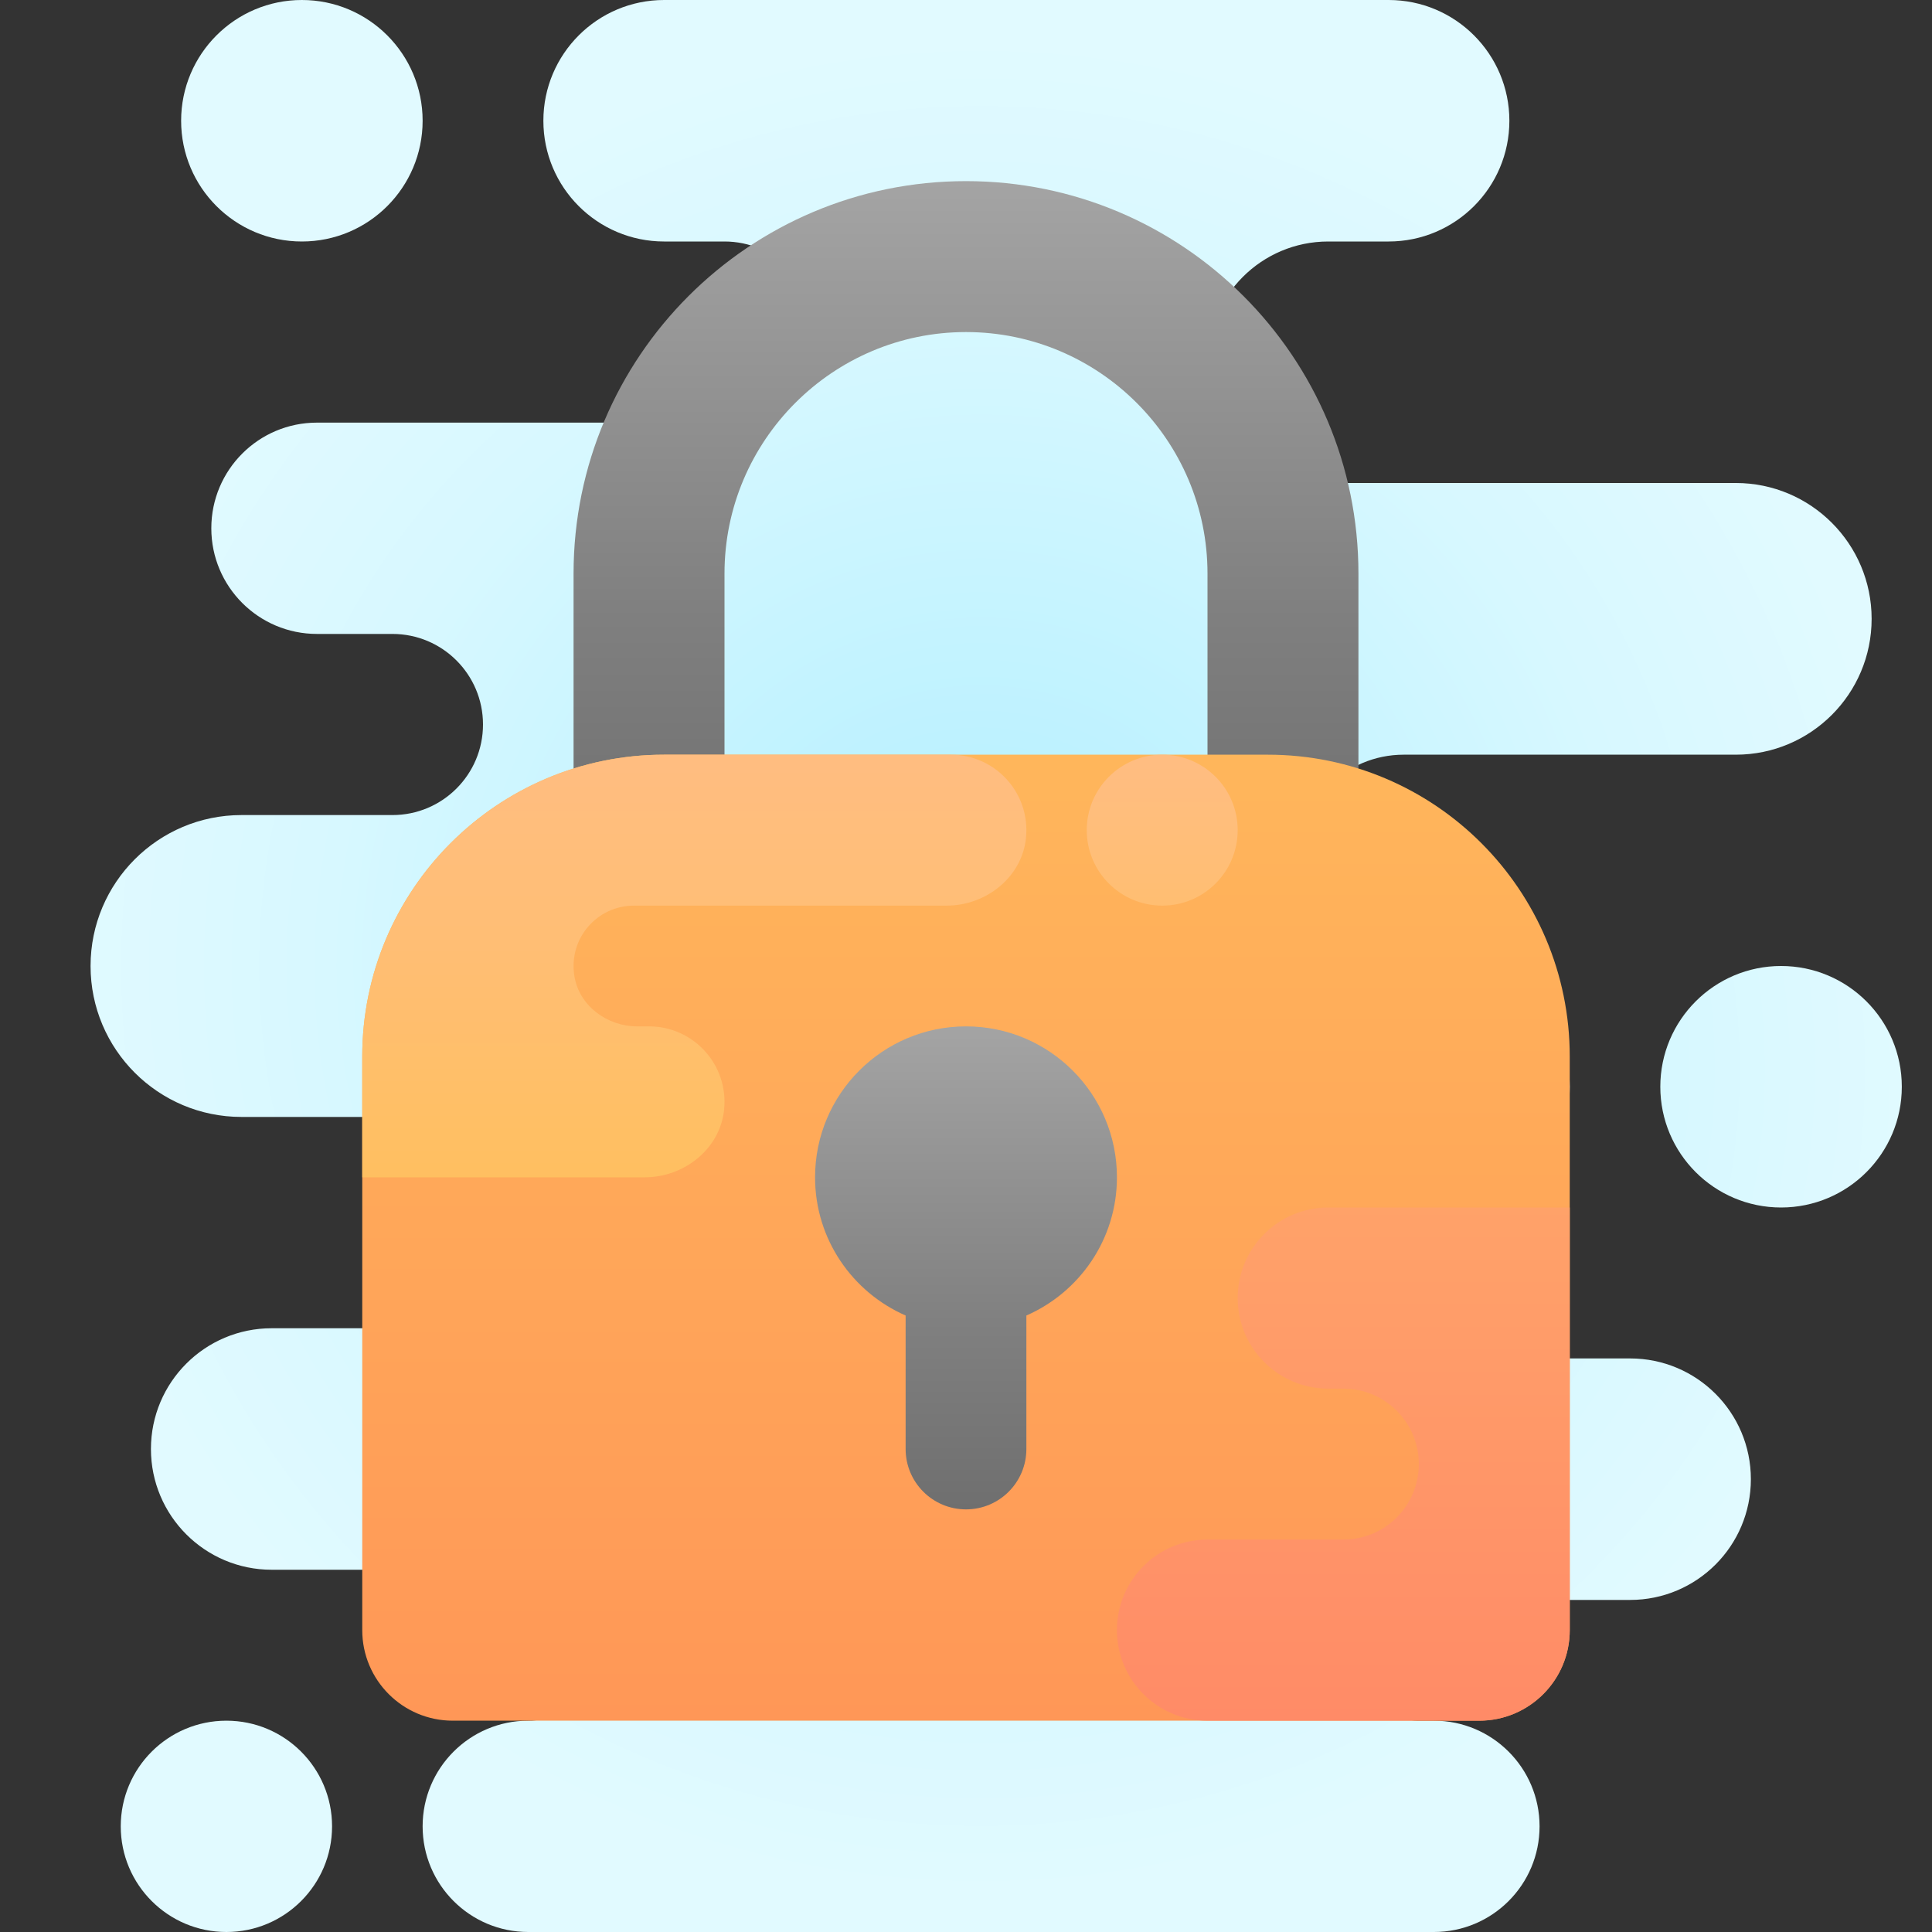
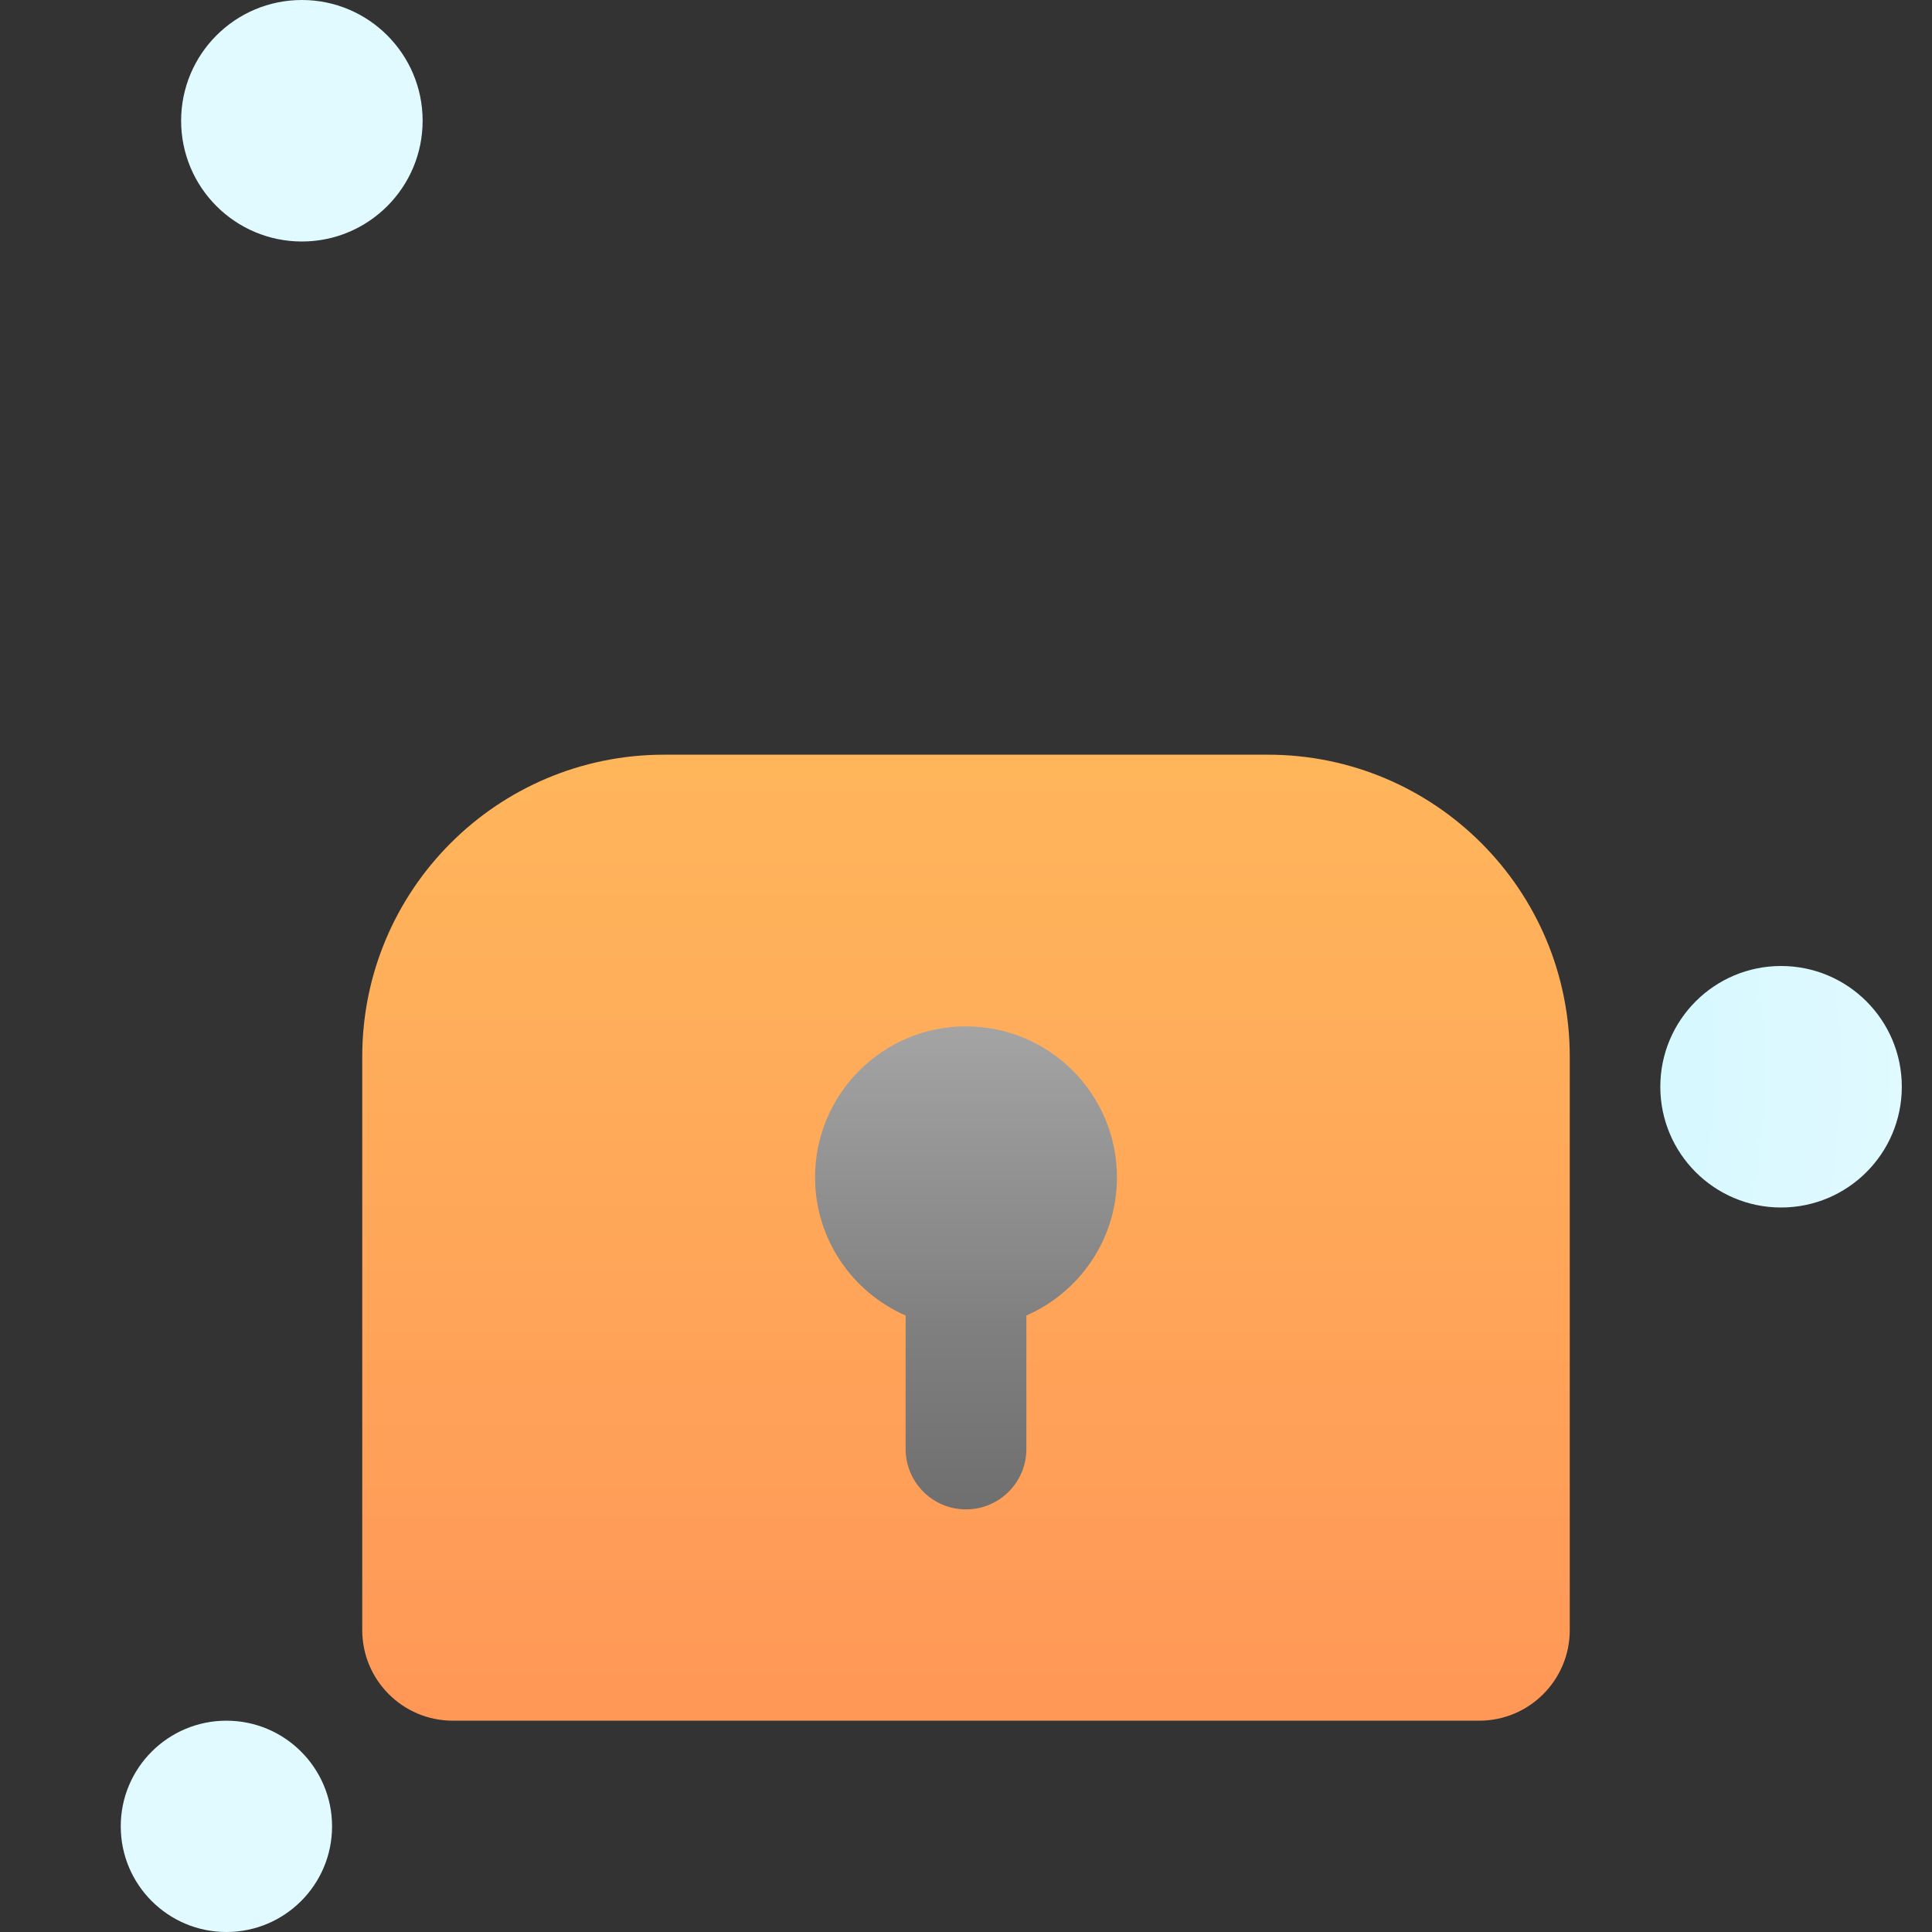
<svg xmlns="http://www.w3.org/2000/svg" x="0px" y="0px" width="100" height="100" viewBox="0,0,256,256">
  <rect x="0" y="0" width="256" height="256" fill="#333333" stroke="none" />
  <defs>
    <radialGradient cx="36.833" cy="35.917" r="26" gradientUnits="userSpaceOnUse" id="color-1_118981_gr1">
      <stop offset="0" stop-color="#9bff95" />
      <stop offset="0.193" stop-color="#bbf1ff" />
      <stop offset="0.703" stop-color="#d7f8ff" />
      <stop offset="1" stop-color="#e1faff" />
    </radialGradient>
    <radialGradient cx="31.417" cy="29.917" r="28.77" gradientUnits="userSpaceOnUse" id="color-2_118981_gr2">
      <stop offset="0" stop-color="#9bff95" />
      <stop offset="0.193" stop-color="#bbf1ff" />
      <stop offset="0.703" stop-color="#d7f8ff" />
      <stop offset="1" stop-color="#e1faff" />
    </radialGradient>
    <radialGradient cx="32.5" cy="32" r="30.775" gradientUnits="userSpaceOnUse" id="color-3_118981_gr3">
      <stop offset="0" stop-color="#9bff95" />
      <stop offset="0.193" stop-color="#bbf1ff" />
      <stop offset="0.703" stop-color="#d7f8ff" />
      <stop offset="1" stop-color="#e1faff" />
    </radialGradient>
    <radialGradient cx="35.917" cy="35.417" r="27.938" gradientUnits="userSpaceOnUse" id="color-4_118981_gr4">
      <stop offset="0" stop-color="#9bff95" />
      <stop offset="0.193" stop-color="#bbf1ff" />
      <stop offset="0.703" stop-color="#d7f8ff" />
      <stop offset="1" stop-color="#e1faff" />
    </radialGradient>
    <linearGradient x1="32" y1="6" x2="32" y2="29" gradientUnits="userSpaceOnUse" id="color-5_118981_gr5">
      <stop offset="0" stop-color="#a4a4a4" />
      <stop offset="0.63" stop-color="#7f7f7f" />
      <stop offset="1" stop-color="#6f6f6f" />
      <stop offset="1" stop-color="#6f6f6f" />
    </linearGradient>
    <linearGradient x1="32" y1="57" x2="32" y2="25" gradientUnits="userSpaceOnUse" id="color-6_118981_gr6">
      <stop offset="0" stop-color="#ff9757" />
      <stop offset="1" stop-color="#ffb65b" />
      <stop offset="1" stop-color="#ffb65b" />
    </linearGradient>
    <linearGradient x1="32" y1="34" x2="32" y2="50" gradientUnits="userSpaceOnUse" id="color-7_118981_gr7">
      <stop offset="0" stop-color="#a4a4a4" />
      <stop offset="0.63" stop-color="#7f7f7f" />
      <stop offset="1" stop-color="#6f6f6f" />
      <stop offset="1" stop-color="#6f6f6f" />
    </linearGradient>
    <linearGradient x1="38.5" y1="38.125" x2="38.5" y2="24.056" gradientUnits="userSpaceOnUse" id="color-8_118981_gr8">
      <stop offset="0" stop-color="#ffc050" />
      <stop offset="0.004" stop-color="#ffc050" />
      <stop offset="0.641" stop-color="#ffbe75" />
      <stop offset="1" stop-color="#ffbd85" />
      <stop offset="1" stop-color="#ffbd85" />
    </linearGradient>
    <linearGradient x1="23" y1="45.458" x2="23" y2="22.792" gradientUnits="userSpaceOnUse" id="color-9_118981_gr9">
      <stop offset="0" stop-color="#ffc050" />
      <stop offset="0.004" stop-color="#ffc050" />
      <stop offset="0.641" stop-color="#ffbe75" />
      <stop offset="1" stop-color="#ffbd85" />
      <stop offset="1" stop-color="#ffbd85" />
    </linearGradient>
    <linearGradient x1="44.5" y1="57" x2="44.5" y2="32.367" gradientUnits="userSpaceOnUse" id="color-10_118981_gr10">
      <stop offset="0" stop-color="#ff8b67" />
      <stop offset="0.847" stop-color="#ffa76a" />
      <stop offset="1" stop-color="#ffad6b" />
      <stop offset="1" stop-color="#ffad6b" />
    </linearGradient>
  </defs>
  <g fill="none" fill-rule="nonzero" stroke="none" stroke-width="1" stroke-linecap="butt" stroke-linejoin="miter" stroke-miterlimit="10" stroke-dasharray="" stroke-dashoffset="0" font-family="none" font-weight="none" font-size="none" text-anchor="none" style="mix-blend-mode: normal">
    <g transform="scale(4,4)">
      <path d="M10,8v0c2.209,0 4,-1.791 4,-4v0c0,-2.209 -1.791,-4 -4,-4v0c-2.209,0 -4,1.791 -4,4v0c0,2.209 1.791,4 4,4z" fill="url(#color-1_118981_gr1)" />
      <path d="M7.5,64v0c1.933,0 3.5,-1.567 3.5,-3.5v0c0,-1.933 -1.567,-3.5 -3.5,-3.5v0c-1.933,0 -3.5,1.567 -3.5,3.5v0c0,1.933 1.567,3.5 3.5,3.5z" fill="url(#color-2_118981_gr2)" />
-       <path d="M62,20.5v0c0,-2.485 -2.015,-4.5 -4.5,-4.5h-13.5c-2.209,0 -4,-1.791 -4,-4v0c0,-2.209 1.791,-4 4,-4h2c2.209,0 4,-1.791 4,-4v0c0,-2.209 -1.791,-4 -4,-4h-24c-2.209,0 -4,1.791 -4,4v0c0,2.209 1.791,4 4,4h2c1.657,0 3,1.343 3,3v0c0,1.657 -1.343,3 -3,3h-13.5c-1.933,0 -3.5,1.567 -3.5,3.5v0c0,1.933 1.567,3.5 3.5,3.5h2.5c1.657,0 3,1.343 3,3v0c0,1.657 -1.343,3 -3,3h-5c-2.761,0 -5,2.239 -5,5v0c0,2.761 2.239,5 5,5h5.5c1.933,0 3.5,1.567 3.5,3.5v0c0,1.933 -1.567,3.5 -3.5,3.5h-4.5c-2.209,0 -4,1.791 -4,4v0c0,2.209 1.791,4 4,4h8.5c1.381,0 2.5,1.119 2.5,2.5v0c0,1.381 -1.119,2.5 -2.5,2.5v0c-1.933,0 -3.5,1.567 -3.5,3.5v0c0,1.933 1.567,3.5 3.5,3.5h30c1.933,0 3.5,-1.567 3.5,-3.5v0c0,-1.933 -1.567,-3.5 -3.5,-3.5h-0.5c-1.105,0 -2,-0.895 -2,-2v0c0,-1.105 0.895,-2 2,-2h7c2.209,0 4,-1.791 4,-4v0c0,-2.209 -1.791,-4 -4,-4h-6.5c-1.381,0 -2.5,-1.119 -2.5,-2.5v0c0,-1.381 1.119,-2.5 2.5,-2.5h0.5c2.209,0 4,-1.791 4,-4v0c0,-2.209 -1.791,-4 -4,-4h-1.5c-1.933,0 -3.5,-1.567 -3.5,-3.5v0c0,-1.933 1.567,-3.5 3.5,-3.5h11c2.485,0 4.5,-2.015 4.5,-4.5z" fill="url(#color-3_118981_gr3)" />
      <path d="M59,40v0c-2.209,0 -4,-1.791 -4,-4v0c0,-2.209 1.791,-4 4,-4v0c2.209,0 4,1.791 4,4v0c0,2.209 -1.791,4 -4,4z" fill="url(#color-4_118981_gr4)" />
-       <path d="M32,6c-7.18,0 -13,5.82 -13,13v10h5v-10c0,-4.411 3.589,-8 8,-8c4.411,0 8,3.589 8,8v10h5v-10c0,-7.18 -5.82,-13 -13,-13z" fill="url(#color-5_118981_gr5)" />
      <path d="M49,57h-34c-1.657,0 -3,-1.343 -3,-3v-19c0,-5.523 4.477,-10 10,-10h20c5.523,0 10,4.477 10,10v19c0,1.657 -1.343,3 -3,3z" fill="url(#color-6_118981_gr6)" />
      <path d="M37,39c0,-2.761 -2.239,-5 -5,-5c-2.761,0 -5,2.239 -5,5c0,2.049 1.236,3.806 3,4.578v4.422c0,1.105 0.895,2 2,2c1.105,0 2,-0.895 2,-2v-4.422c1.764,-0.772 3,-2.529 3,-4.578z" fill="url(#color-7_118981_gr7)" />
-       <path d="M38.5,25v0c1.381,0 2.5,1.119 2.5,2.5v0c0,1.381 -1.119,2.5 -2.5,2.5v0c-1.381,0 -2.5,-1.119 -2.5,-2.5v0c0,-1.381 1.119,-2.5 2.5,-2.5z" fill="url(#color-8_118981_gr8)" />
-       <path d="M12,35v4h9.357c1.308,0 2.499,-0.941 2.63,-2.242c0.15,-1.497 -1.021,-2.758 -2.487,-2.758h-0.393c-0.996,0 -1.92,-0.681 -2.08,-1.664c-0.203,-1.253 0.758,-2.336 1.973,-2.336h10.357c1.308,0 2.499,-0.941 2.63,-2.242c0.15,-1.497 -1.021,-2.758 -2.487,-2.758h-9.5c-5.523,0 -10,4.477 -10,10z" fill="url(#color-9_118981_gr9)" />
-       <path d="M41,43v0c0,1.657 1.343,3 3,3h0.5c1.381,0 2.5,1.119 2.5,2.5v0c0,1.381 -1.119,2.5 -2.5,2.5h-4.5c-1.657,0 -3,1.343 -3,3v0c0,1.657 1.343,3 3,3h9c1.657,0 3,-1.343 3,-3v-14h-8c-1.657,0 -3,1.343 -3,3z" fill="url(#color-10_118981_gr10)" />
    </g>
  </g>
</svg>